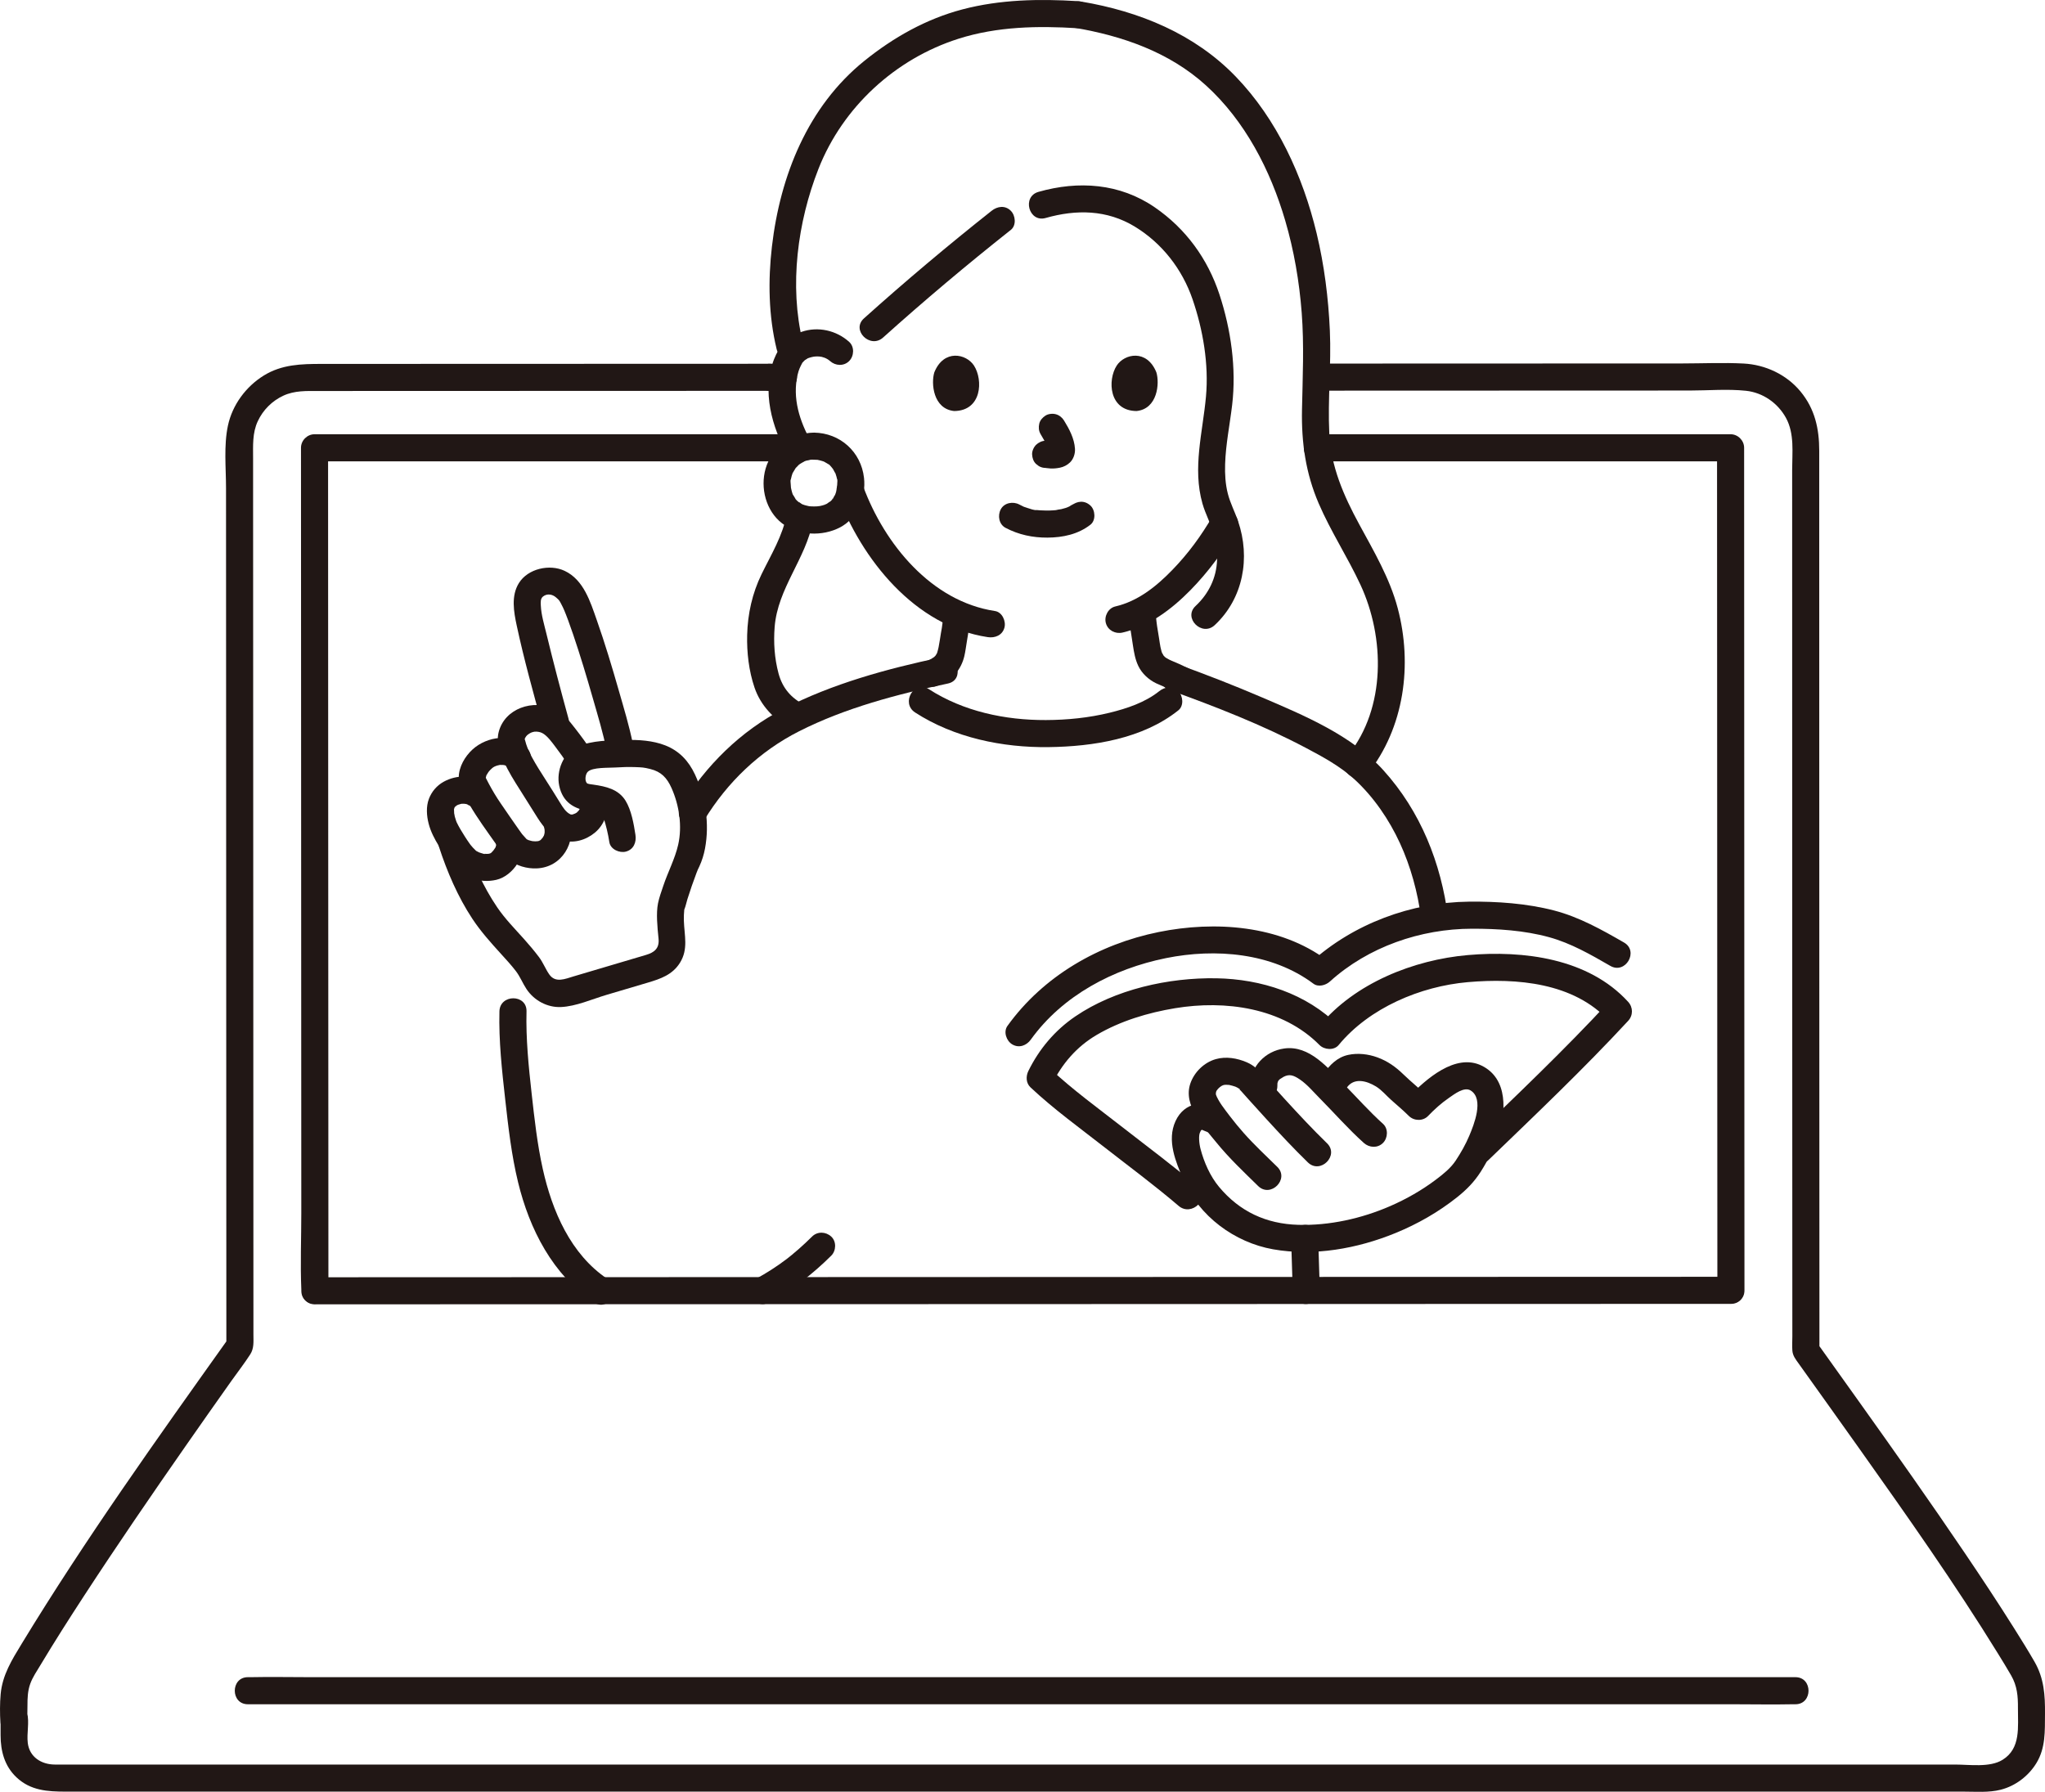
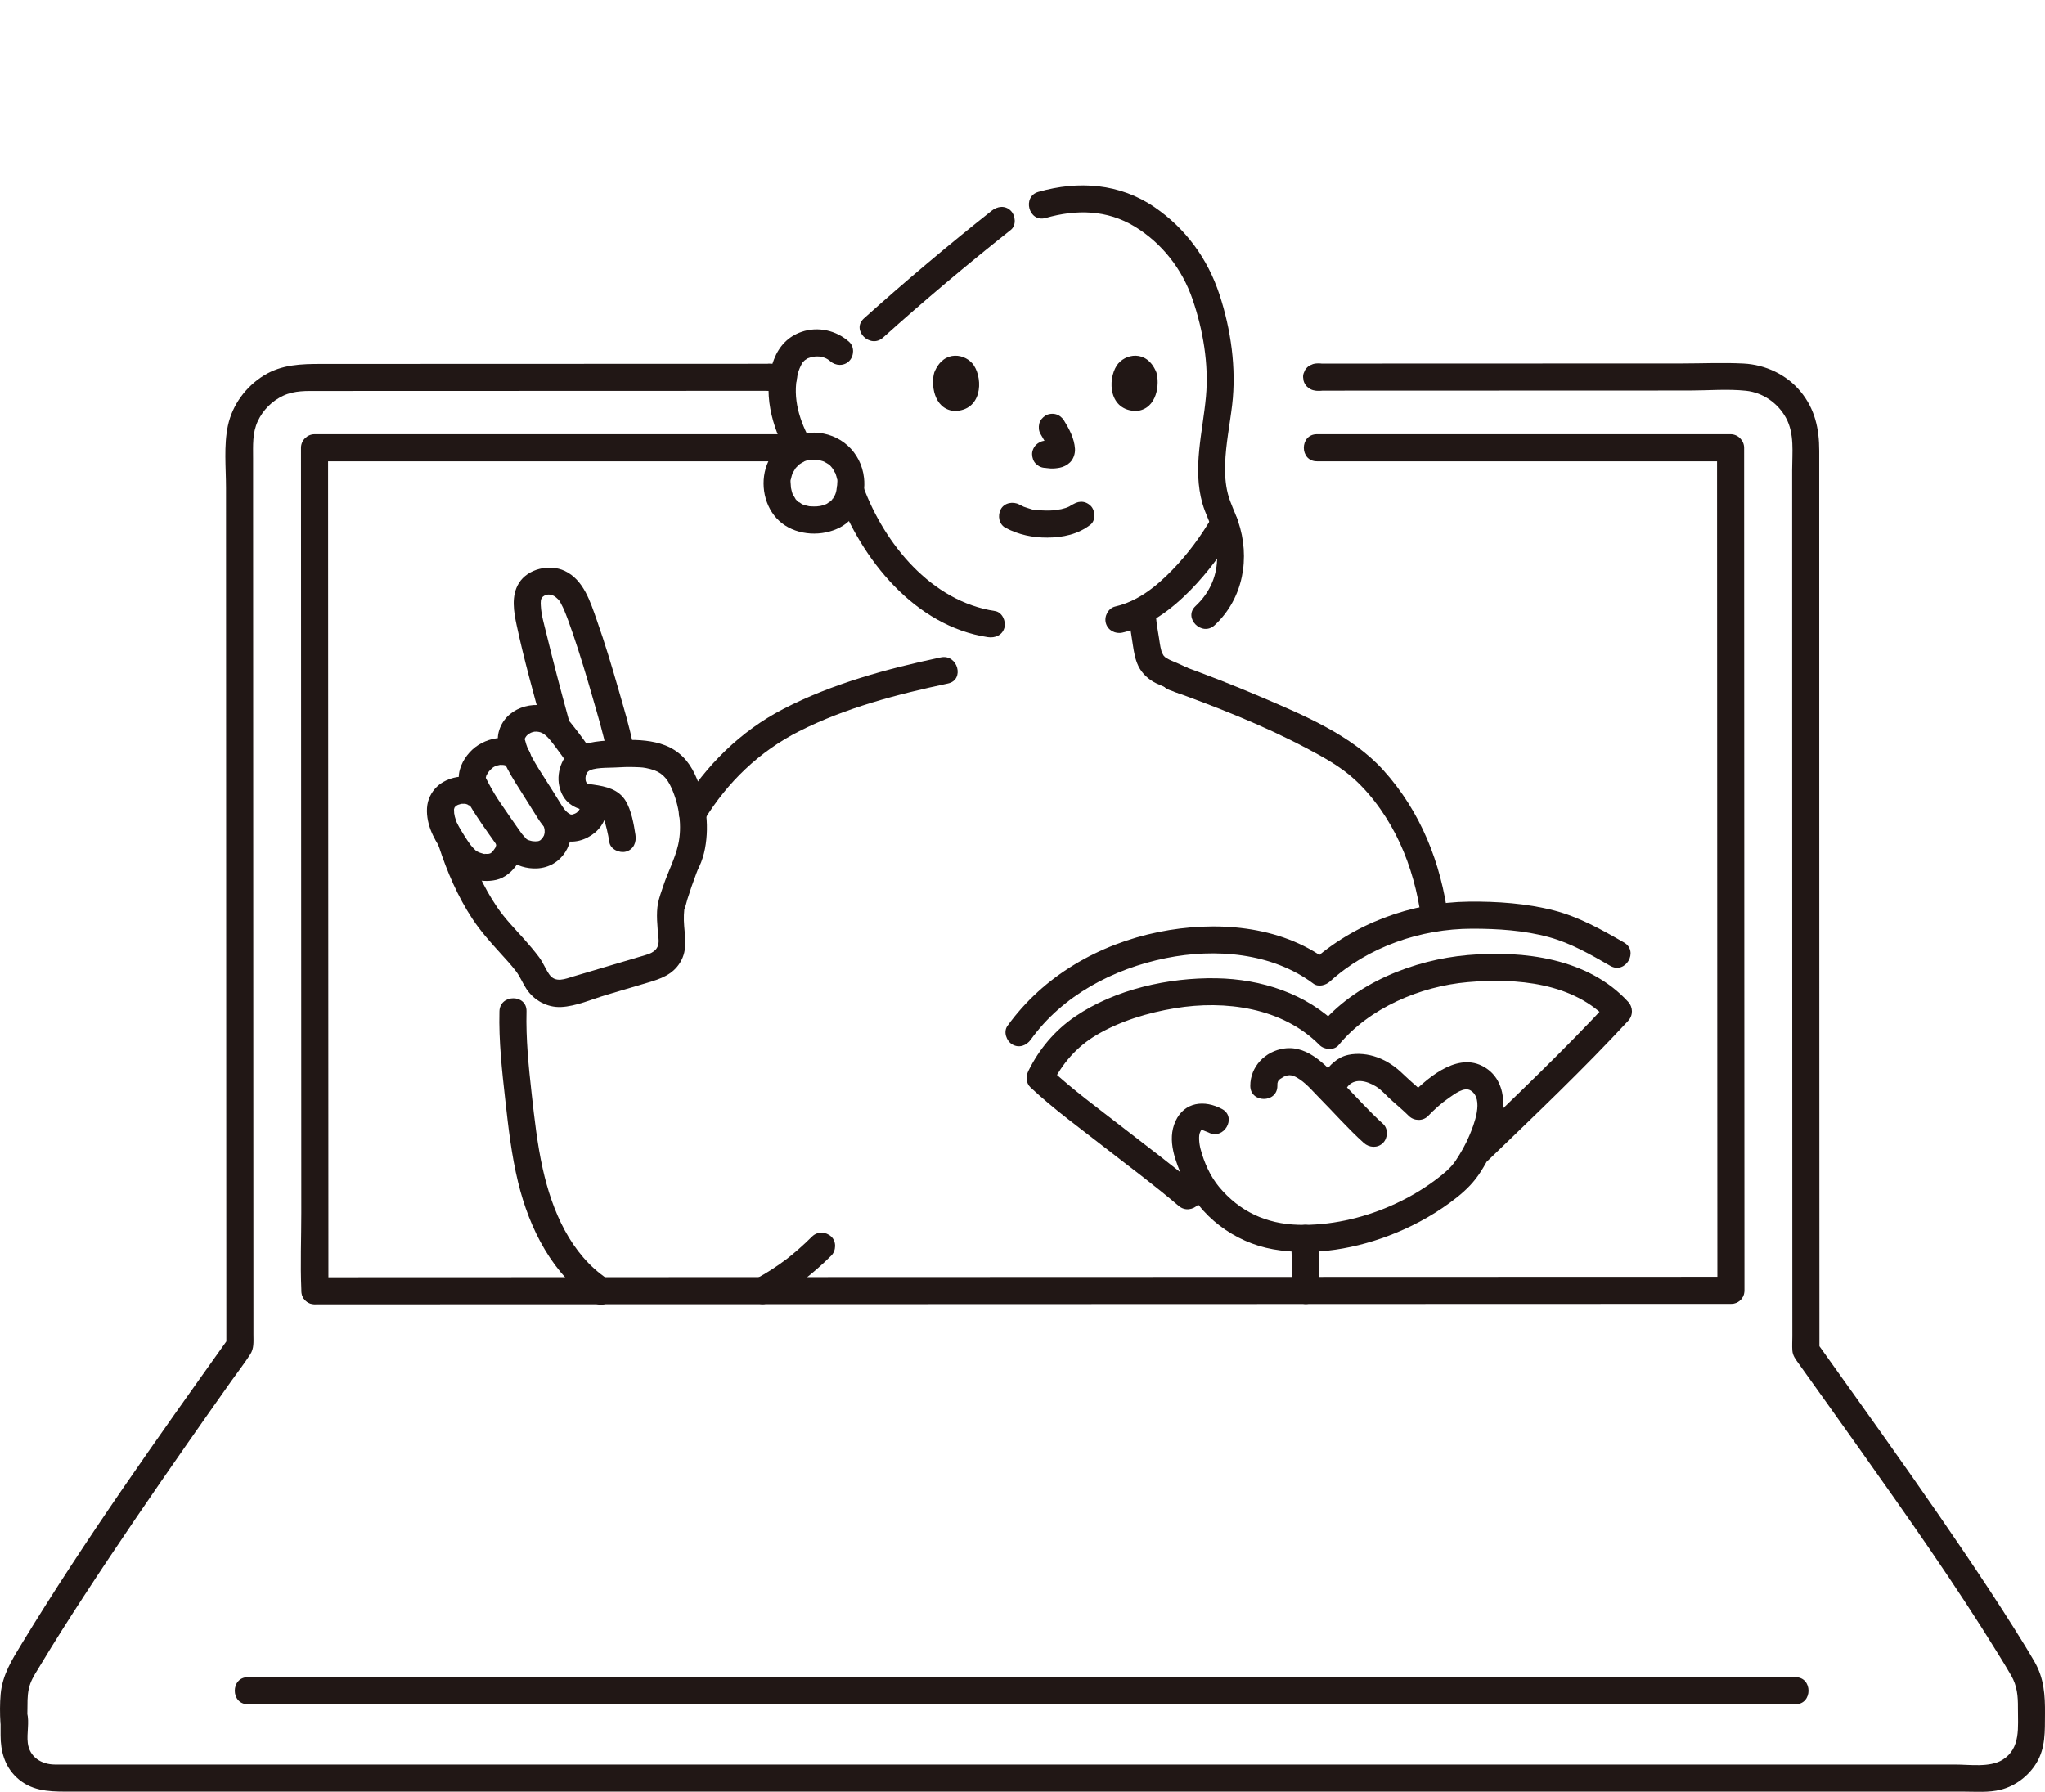
<svg xmlns="http://www.w3.org/2000/svg" id="b" width="302.045" height="264.688" viewBox="0 0 302.045 264.688">
  <defs>
    <style>.e{fill:none;}.f{fill:#211715;}</style>
  </defs>
  <g id="c">
    <g id="d">
      <path class="f" d="M194.756,53.707h-.29c-.275-.01-.532.047-.771.172-.248.081-.463.219-.644.414-.195.181-.333.396-.414.644-.125.238-.183.495-.172.771l.071.532c.095.339.266.633.514.883l.405.313c.312.181.648.272,1.009.273h.29c.275.01.532-.047.771-.172.248-.081.463-.219.644-.414.195-.181.333-.396.414-.644.125-.238.183-.495.172-.771l-.071-.532c-.095-.339-.266-.633-.514-.883l-.405-.313c-.312-.181-.648-.272-1.009-.273h0Z" />
      <path class="f" d="M115.706,53.737h-2c-.275-.01-.532.047-.771.172-.248.081-.463.219-.644.414-.195.181-.333.396-.414.644-.125.238-.183.495-.172.771l.071.532c.095.339.266.633.514.883.391.359.872.586,1.414.586h2c.275.01.532-.047.771-.172.248-.081.463-.219.644-.414.195-.181.333-.396.414-.644.125-.238.183-.495.172-.771l-.071-.532c-.095-.339-.266-.633-.514-.883-.391-.359-.872-.586-1.414-.586h0Z" />
      <path class="f" d="M48.506,190.677c-.001-3.107-.003-6.214-.004-9.321-.003-7.842-.007-15.683-.01-23.525-.004-10.357-.009-20.714-.013-31.071-.004-10.653-.009-21.305-.013-31.958-.003-8.696-.007-17.392-.009-26.089,0-.856,0-1.711,0-2.567l-2,2h71.55c2.574,0,2.578-4,0-4H46.456c-1.081,0-2,.916-2,2,.003,8.344.006,16.688.009,25.033.004,10.537.008,21.075.013,31.612s.009,21.022.013,31.534c.003,8.266.007,16.531.011,24.797.002,3.784-.159,7.609.005,11.39.002.054,0,.11,0,.164.001,2.574,4.001,2.578,4,0h0Z" />
      <path class="f" d="M194.506,68.147h61.1l-2-2c.005,15.046.01,30.092.016,45.137.006,17.594.013,35.188.021,52.781.004,8.847.008,17.694.013,26.541.001,2.574,4.001,2.578,4,0-.009-16.413-.016-32.827-.023-49.24-.007-17.215-.013-34.43-.019-51.645-.003-7.858-.005-15.717-.008-23.575,0-1.081-.916-2-2-2h-61.1c-2.574,0-2.578,4,0,4h0Z" />
-       <path class="f" d="M138.317,101.346c1.047-.419,2.083-.934,2.818-1.822.63-.76,1.063-1.617,1.292-2.581.175-.737.257-1.497.387-2.243.228-1.31.409-2.629.532-3.953.097-1.045-.989-2.045-2-2-1.167.052-1.896.881-2,2-.025.272-.052.544-.083.816-.015.135-.031.269-.048.404-.012.101-.043.498-.002.032-.046.519-.154,1.041-.242,1.554-.117.681-.203,1.368-.34,2.046-.06.295-.139.582-.231.869-.05.156-.19.328.083-.175-.037.068-.065.141-.1.21-.065.126-.144.243-.216.365-.174.294.253-.272.108-.134-.06.057-.11.127-.167.186-.06.062-.125.12-.188.179-.173.166-.198.02.107-.072-.151.046-.311.21-.451.289-.094.053-.189.103-.285.15-.109.054-.511.213-.036.023-.502.201-.912.435-1.195.919-.251.429-.357,1.061-.202,1.541.303.936,1.42,1.814,2.46,1.397h0Z" />
      <path class="f" d="M175.545,98.74c-.893-.447-1.808-.869-2.735-1.24.43.172.002,0-.094-.049-.127-.063-.251-.131-.372-.204-.013-.008-.328-.217-.328-.217.042-.034.35.304.031.005-.083-.078-.157-.164-.237-.245-.234-.238.177.306.079.105-.087-.179-.209-.374-.31-.546-.12-.203.163.459.065.142-.031-.099-.067-.197-.096-.297-.059-.203-.107-.41-.148-.618-.083-.417-.139-.839-.204-1.259-.094-.61-.206-1.216-.296-1.826-.004-.03-.085-.644-.032-.22-.023-.188-.047-.376-.069-.564-.044-.377-.081-.754-.115-1.132-.093-1.039-.853-2.051-2-2-1.003.045-2.1.884-2,2,.143,1.595.401,3.168.647,4.749.165,1.063.327,2.061.794,3.044.534,1.122,1.527,2.032,2.638,2.568.194.094.394.175.592.258.197.083,1.074.509.111.035.125.062.256.116.382.175.56.259,1.124.513,1.676.788.935.467,2.209.28,2.736-.718.479-.907.282-2.237-.718-2.736h0Z" />
      <path class="f" d="M165.796,93.442c3.904-.904,7.274-3.455,10.033-6.267,2.606-2.656,4.854-5.709,6.738-8.915,1.307-2.224-2.149-4.239-3.454-2.019-1.75,2.978-3.583,5.493-5.951,7.94-2.428,2.508-5.139,4.642-8.429,5.404-1.053.244-1.675,1.45-1.397,2.46.297,1.079,1.404,1.641,2.46,1.397h0Z" />
      <path class="f" d="M123.647,72.949c3.603,9.687,11.455,19.539,22.247,21.167,1.067.161,2.15-.268,2.46-1.397.26-.945-.322-2.298-1.397-2.46-9.4-1.418-16.296-9.883-19.453-18.373-.376-1.012-1.354-1.701-2.46-1.397-.973.267-1.775,1.443-1.397,2.46h0Z" />
      <path class="f" d="M148.526,77.974c1.931,1.02,4.008,1.456,6.192,1.442,2.28-.015,4.519-.49,6.338-1.907.829-.646.729-2.159,0-2.828-.88-.807-1.944-.689-2.828,0,.684-.533-.074.019-.293.135-.171.09-.638.229-.028.033-.171.055-.337.13-.509.185-.217.07-.436.129-.658.18-.083.019-.748.096-.766.145.023-.065.425-.048-.016-.004-.14.014-.28.025-.42.035-.337.022-.674.03-1.012.028-.302-.002-.604-.012-.906-.033-.138-.009-.277-.021-.415-.034-.079-.008-.158-.016-.236-.026-.155-.019-.103-.012.156.021-.38.052-.965-.186-1.33-.295-.186-.056-.368-.123-.552-.185-.464-.159.398.193-.022-.005-.228-.108-.453-.22-.676-.337-.925-.488-2.217-.265-2.736.718-.488.924-.27,2.215.718,2.736h0Z" />
      <path class="f" d="M119.823,65.298c-1.71-3.04-2.825-6.463-2.014-9.958.171-.736.367-1.126.697-1.751.175-.33-.301.284,0-.004.086-.083.167-.176.249-.263.132-.141.23-.205.019-.047.142-.106.297-.185.443-.284.274-.186-.055-.006.142-.08.167-.064.339-.115.513-.158.398-.099.688-.114,1.127-.091.435.023,1.113.236,1.594.67.801.724,2.037.791,2.828,0,.735-.735.805-2.102,0-2.828-1.883-1.701-4.601-2.323-7.029-1.485-1.988.686-3.317,2.114-4.067,4.046-1.832,4.721-.322,10.045,2.044,14.253,1.262,2.244,4.719.23,3.454-2.019h0Z" />
      <path class="f" d="M137.999,54.998c-.503,1.636-.175,5.398,2.923,5.718,4.095-.025,4.313-4.573,2.935-6.712-1.129-1.751-4.448-2.479-5.858.994Z" />
      <path class="f" d="M170.794,54.998c.503,1.636.175,5.398-2.923,5.718-4.095-.025-4.313-4.573-2.935-6.712,1.129-1.751,4.448-2.479,5.858.994Z" />
      <path class="f" d="M154.442,32.201c4.532-1.291,9.061-1.226,13.168,1.275,4.027,2.452,7,6.283,8.526,10.725,1.552,4.52,2.418,9.599,1.986,14.367-.477,5.276-2.017,10.568-.518,15.827.438,1.536,1.221,2.936,1.66,4.472.358,1.253.538,2.516.497,3.821-.082,2.666-1.241,5.022-3.176,6.828-1.886,1.76.947,4.584,2.828,2.828,4.232-3.949,5.294-9.962,3.452-15.351-.47-1.375-1.154-2.654-1.515-4.068-.365-1.43-.446-2.894-.4-4.365.09-2.93.691-5.816,1.036-8.72.645-5.423-.172-11.177-1.88-16.362-1.733-5.26-4.966-9.7-9.542-12.848-5.165-3.553-11.265-3.973-17.186-2.286-2.471.704-1.421,4.565,1.063,3.857h0Z" />
      <path class="f" d="M130.429,49.863c6.114-5.492,12.421-10.8,18.866-15.9.848-.671.702-2.127,0-2.828-.837-.837-1.979-.673-2.828,0-6.444,5.101-12.752,10.409-18.866,15.9-1.919,1.724.917,4.545,2.828,2.828h0Z" />
-       <path class="f" d="M118.875,104.15c-2.017-.999-3.307-2.513-3.885-4.666-.6-2.233-.755-4.563-.575-6.865.446-5.726,4.61-10.063,5.649-15.621.47-2.516-3.384-3.595-3.857-1.063-.603,3.228-2.31,5.98-3.728,8.892-1.367,2.807-2.046,5.848-2.124,8.967-.065,2.596.25,5.31,1.088,7.776.896,2.639,2.921,4.799,5.414,6.034,2.299,1.139,4.328-2.31,2.019-3.454h0Z" />
      <path class="f" d="M120.225,63.907c-3.293.043-6.225,2.119-7.146,5.323-.818,2.845.05,6.234,2.424,8.068s5.967,1.989,8.601.591c2.588-1.374,3.829-4.475,3.51-7.303-.432-3.835-3.521-6.629-7.389-6.679-1.046-.013-2.048.93-2,2,.049,1.095.879,1.986,2,2,.158.002.315.015.473.018.512.011-.417-.098.075.008.242.052.48.105.716.183l.137.047c.207.08.181.066-.079-.04.058.003.194.092.255.124.125.065.247.134.366.209.079.049.156.101.232.154.175.128.15.108-.075-.061.141.013.407.374.499.473.026.028.343.338.109.112-.222-.215.055.082.087.129.137.205.227.464.374.657.163.213-.149-.45-.011-.032.058.178.121.352.168.533.024.091.045.183.064.275l.027.139c.036.223.032.187-.012-.107.098.126.031.568.028.732-.003.149-.009.298-.021.447l-.012.145c-.025.227-.019.192.018-.106.072.149-.137.657-.179.8-.037.126-.084.249-.125.374-.094.285-.019-.12.054-.122-.037.001-.319.587-.364.654-.027.041-.138.167-.141.201.017-.229.245-.293.002-.03-.069.074-.14.146-.214.215-.044.042-.089.083-.135.122-.162.135-.122.106.119-.084-.121,0-.399.265-.521.332-.029.016-.339.151-.339.169.003-.084.433-.16-.005-.013-.213.072-.431.13-.65.176-.187.039-.491-.018-.026.02-.131-.011-.306.031-.439.039-.3.018-.603.018-.903,0-.097-.006-.193-.017-.289-.023-.486-.034.439.104-.025-.009-.219-.053-.438-.095-.654-.163-.025-.008-.369-.131-.369-.13.279.121.322.138.127.048-.057-.027-.113-.056-.168-.086-.113-.06-.469-.369-.578-.361.182-.014.314.283.072.044-.072-.071-.15-.137-.222-.209-.086-.087-.164-.18-.247-.271-.238-.263.097.091.087.114.022-.052-.394-.666-.441-.755-.142-.274.082.113.05.122-.01.003-.12-.349-.128-.374-.067-.219-.108-.44-.16-.662-.111-.468.024.459-.008-.032-.009-.147-.024-.294-.03-.441-.007-.184-.093-.739.023-.879-.145.175-.071.343.001.04.038-.16.069-.32.114-.478.039-.134.086-.264.131-.397.146-.435-.205.369.018-.03.145-.259.32-.505.461-.764.131-.24-.323.342-.014.029.129-.131.248-.269.383-.394.037-.035.173-.18.207-.182-.225.168-.25.188-.075.06.076-.054.153-.105.232-.155.099-.062.2-.121.304-.176.062-.034.125-.067.189-.097.199-.092.171-.082-.085.029.186-.155.603-.201.842-.252.145-.031.514-.202.069-.024.167-.067.451-.03.629-.033,1.046-.014,2.049-.91,2-2-.048-1.072-.879-2.014-2-2Z" />
-       <path class="f" d="M159.205.171c-5.699-.357-11.51-.247-17.063,1.218-5.365,1.415-10.183,4.138-14.482,7.606-8.354,6.74-12.429,16.969-13.646,27.418-.584,5.016-.503,10.228.693,15.153.607,2.5,4.465,1.441,3.857-1.063-2.015-8.3-.77-17.7,2.328-25.572,3.586-9.113,11.35-16.249,20.694-19.214,5.699-1.809,11.699-1.916,17.618-1.545,2.571.161,2.561-3.84,0-4h0Z" />
-       <path class="f" d="M158.674,4.096c7.077,1.192,14.01,3.594,19.406,8.483,5.812,5.266,9.563,12.556,11.746,20.005,1.3,4.436,2.081,9.007,2.435,13.613.367,4.787.14,9.533.043,14.323-.098,4.848.545,9.386,2.469,13.855,1.783,4.14,4.269,7.923,6.166,12.007,3.617,7.786,3.767,18.176-1.799,25.141-.674.843-.823,2.005,0,2.828.698.698,2.151.848,2.828,0,5.462-6.836,6.687-16.192,4.468-24.531-1.177-4.422-3.522-8.39-5.686-12.38-2.308-4.256-4.176-8.513-4.414-13.416-.245-5.065.31-10.134.083-15.206-.216-4.824-.826-9.661-1.955-14.359-2.032-8.461-5.858-16.836-11.955-23.155-6.085-6.307-14.249-9.63-22.773-11.065-1.064-.179-2.154.281-2.46,1.397-.264.959.326,2.28,1.397,2.46h0Z" />
-       <path class="f" d="M135.16,105.246c5.777,3.736,12.912,5.206,19.726,5.117,6.567-.086,13.881-1.226,19.153-5.43.845-.674.703-2.125,0-2.828-.835-.835-1.981-.676-2.828,0-2.083,1.661-4.759,2.552-7.31,3.176-3.081.754-6.251,1.072-9.42,1.085-6.019.025-12.2-1.276-17.301-4.574-2.168-1.402-4.175,2.059-2.019,3.454h0Z" />
+       <path class="f" d="M159.205.171h0Z" />
      <path class="f" d="M194.936,190.627c-.082-2.563-.161-5.127-.24-7.69-.032-1.045-.897-2.049-2-2-1.056.047-2.035.88-2,2,.079,2.563.158,5.127.24,7.69.033,1.045.896,2.049,2,2,1.055-.047,2.036-.88,2-2h0Z" />
      <path class="f" d="M138.949,97.11c-7.918,1.678-16.027,3.879-23.248,7.616-6.324,3.273-11.432,8.343-15.129,14.37-1.35,2.2,2.109,4.212,3.454,2.019,3.419-5.574,8.129-10.117,13.999-13.091,6.839-3.465,14.52-5.474,21.988-7.056,2.517-.533,1.452-4.39-1.063-3.857h0Z" />
      <path class="f" d="M73.766,149.397c-.111,4.384.375,8.738.862,13.088.456,4.072.922,8.166,1.891,12.154,1.686,6.943,5.125,13.7,11.208,17.755,2.148,1.432,4.153-2.031,2.019-3.454-5.469-3.646-8.205-10.086-9.582-16.28-.815-3.666-1.226-7.399-1.642-11.127-.45-4.034-.859-8.072-.756-12.136.065-2.575-3.935-2.574-4,0h0Z" />
      <path class="f" d="M113.625,192.384c3.371-1.811,6.433-4.201,9.145-6.893.744-.738.794-2.1,0-2.828-.801-.735-2.035-.788-2.828,0-.64.636-1.298,1.254-1.976,1.849-.33.289-.664.573-1.003.852-.18.147-.36.293-.542.437-.037.029-.309.236-.102.082.232-.173-.16.122-.166.126-1.439,1.088-2.956,2.067-4.545,2.921-.923.496-1.288,1.851-.718,2.736.604.937,1.749,1.248,2.736.718h0Z" />
      <path class="f" d="M172.724,101.926c6.853,2.471,13.691,5.14,20.142,8.545,2.509,1.324,5.115,2.741,7.215,4.675,2.822,2.6,5.085,5.924,6.686,9.398,1.581,3.43,2.641,7.29,3.119,11.034.137,1.071.821,2,2,2,.974,0,2.138-.921,2-2-1.035-8.096-4.061-15.726-9.58-21.819-4.68-5.166-11.729-8.095-18.009-10.783-4.119-1.763-8.295-3.387-12.509-4.907-2.426-.875-3.471,2.989-1.063,3.857h0Z" />
      <path class="e" d="M155.424,63.122c.157.595.509,2.056.624,2.811.074.372.124.861-.205,1.049-.664.379-1.059.185-1.402.143" />
      <path class="f" d="M153.697,64.132c.38.619.737,1.256,1.021,1.926l-.202-.478c.147.354.256.709.312,1.088l-.071-.532c.018.139.025.276.011.416l.071-.532c-.01.065-.024.125-.046.187l.202-.478c-.019.044-.039.081-.066.12l.313-.405c-.031.038-.06.067-.098.097l.405-.313c-.059.038-.121.069-.185.097l.478-.202c-.156.063-.316.102-.482.128l.532-.071c-.422.056-.846.024-1.267-.032l.532.071c-.238-.032-.476-.066-.715-.096-.472-.059-1.094.266-1.414.586-.347.347-.608.916-.586,1.414.023.517.193,1.054.586,1.414l.405.313c.312.181.648.272,1.009.273.027.003.055.007.082.011l-.532-.071c.391.053.784.118,1.179.14.456.025.916-.027,1.363-.113.557-.107,1.101-.388,1.508-.783.519-.504.777-1.301.732-2.015-.096-1.52-.838-2.907-1.622-4.181-.267-.435-.699-.783-1.195-.919-.479-.132-1.116-.072-1.541.202-.427.275-.803.685-.919,1.195-.118.518-.084,1.077.202,1.541h0Z" />
      <path class="f" d="M93.465,109.843c-.526-2.624-1.318-5.213-2.054-7.783-1.004-3.506-2.05-7.008-3.263-10.449-.953-2.704-1.932-5.962-4.754-7.287-2.219-1.041-5.421-.338-6.756,1.812-1.173,1.891-.755,4.235-.316,6.283,1.066,4.97,2.441,9.893,3.786,14.793.681,2.479,4.541,1.427,3.857-1.063-1.15-4.188-2.255-8.39-3.278-12.611-.32-1.319-.743-2.7-.807-4.061-.024-.505-.08-1.05.335-1.371.61-.472,1.372-.319,1.891.127.502.433.492.454.736.894.215.387.398.792.572,1.199-.175-.409.139.356.173.443.111.285.219.57.326.857.254.685.495,1.376.731,2.068,1.059,3.114,2.005,6.268,2.911,9.43.736,2.571,1.528,5.159,2.054,7.783.506,2.522,4.362,1.454,3.857-1.063h0Z" />
      <path class="f" d="M64.831,125.077c1.209,3.702,2.777,7.37,4.926,10.629,1.234,1.872,2.714,3.521,4.218,5.176.76.837,1.536,1.674,2.223,2.572.636.832.992,1.784,1.562,2.645,1.113,1.68,3.065,2.75,5.095,2.66,2.23-.099,4.579-1.161,6.707-1.792,2.035-.603,4.071-1.207,6.106-1.81,1.895-.562,3.659-1.164,4.763-2.938,1.26-2.026.643-4.02.575-6.237-.017-.546.011-1.074.06-1.616.067-.743-.193.475.025-.058.192-.47.289-1.009.443-1.494.416-1.307.858-2.608,1.348-3.889.041-.106.284-.696.127-.342.089-.202.193-.396.285-.596.39-.848.663-1.722.835-2.639.69-3.674.094-7.57-1.487-10.954-.931-1.994-2.328-3.484-4.395-4.291-1.839-.717-3.917-.839-5.871-.796-2.282.05-4.924.061-7.051.963s-3.193,3.606-2.729,5.802c.516,2.44,2.193,3.431,4.467,3.756.821.117,1.785.065,2.071.935.381,1.158.683,2.429.866,3.634.162,1.069,1.507,1.659,2.46,1.397,1.143-.314,1.559-1.388,1.397-2.46-.242-1.597-.601-3.654-1.459-5.049-1.048-1.704-2.893-2.111-4.728-2.375-.323-.047-.861-.096-.977-.216-.368-.378-.234-1.351.132-1.697.712-.673,3.017-.557,4.034-.621.965-.06,1.933-.097,2.9-.062,1.125.041,1.298.041,2.287.284,1.617.397,2.467,1.304,3.141,2.815,1.138,2.552,1.601,5.64.978,8.378-.471,2.07-1.535,4.065-2.206,6.089-.279.841-.601,1.699-.774,2.571-.29,1.465-.099,3.433.081,5.207.142,1.397-.576,2.024-1.84,2.398-1.604.475-3.207.951-4.811,1.426-1.956.58-3.913,1.16-5.869,1.74-1.272.377-2.704,1.038-3.627-.292-.562-.811-.903-1.745-1.508-2.546-.693-.919-1.433-1.797-2.2-2.655-1.369-1.532-2.816-2.996-3.974-4.701-2.085-3.069-3.602-6.496-4.75-10.014-.796-2.436-4.66-1.393-3.857,1.063h0Z" />
      <path class="f" d="M73.287,124.81c.095.336-.03-.474.003-.022.006.076-.004.363.01.037.013-.289.017-.095-.009-.018s-.053.17-.073.251c-.072.289.06-.076.052-.102.028.092-.219.414-.265.488-.023.037-.16.215-.156.233-.004-.021.252-.281.1-.129-.112.112-.208.239-.323.35.016-.016-.191.18-.194.176-.023-.023.424-.267.106-.088-.05.028-.103.06-.151.092-.34.229.075-.095.128-.043-.047-.046-.59.21-.274.087.253-.098.013-.003-.095.003-.074.004-.149.007-.223.008-.101,0-.203-.01-.303-.008-.321.007.061.033.072.024-.073.059-.527-.107-.609-.129-.098-.027-.571-.194-.343-.102.246.099-.227-.124-.299-.167-.023-.014-.222-.116-.244-.16.007.015.355.317.081.051-.14-.137-.283-.27-.416-.415-.124-.135-.237-.28-.358-.418-.192-.219.183.26.013.018-.048-.068-.099-.133-.147-.201-.258-.358-.5-.726-.736-1.098-.429-.676-.846-1.355-1.192-2.078-.037-.078-.117-.349-.002-.005-.027-.083-.061-.164-.09-.246-.067-.191-.127-.385-.178-.581-.028-.109-.124-.779-.085-.304-.018-.221-.012-.442-.027-.662-.011-.164-.093-.258-.025.046-.013-.057.034-.18.047-.237.019-.08.057-.163.068-.242.026-.183-.069.202-.094.215.015-.008.093-.165.109-.199.089-.186.163-.03-.115.126.109-.062.231-.242.321-.332.186-.188.021.115-.127.094.035.005.167-.11.201-.13.069-.042.143-.076.212-.117.296-.179-.309.075-.085.029.16-.033.316-.107.476-.145.081-.019.166-.029.246-.05.221-.059-.504.016-.093.02.168.001.337,0,.506.002.284.002-.074.093-.155-.026.019.028.21.043.248.052.082.021.162.05.243.07.332.082-.232-.168-.066-.033.109.089.638.421.192.07.82.645,2.039.86,2.828,0,.661-.72.878-2.138,0-2.828-1.006-.792-2.063-1.24-3.354-1.309-1.064-.057-2.184.235-3.113.751-1.009.56-1.767,1.444-2.177,2.517-.441,1.152-.343,2.513-.039,3.685s.87,2.25,1.497,3.271c.611.997,1.258,1.976,2.017,2.869,1.569,1.844,4.119,2.697,6.488,2.144,2.483-.58,4.535-3.722,3.829-6.217-.285-1.006-1.427-1.731-2.46-1.397-1.025.332-1.702,1.382-1.397,2.46h0Z" />
      <path class="f" d="M77.871,110.547c-2.134-2.345-5.923-1.81-8.084.168-1.118,1.024-2.026,2.575-2.029,4.127-.002,1.489.906,2.866,1.637,4.11,1.135,1.93,2.491,3.786,3.783,5.617.589.835,1.192,1.726,1.974,2.394,1.099.939,2.684,1.376,4.117,1.315,3.745-.16,5.857-3.809,4.908-7.27-.285-1.042-1.42-1.683-2.46-1.397-1.046.288-1.683,1.415-1.397,2.46.067.244.111.435.118.532.007.11.004.219.005.329,0,.066-.061.384,0,.084-.039.188-.088.38-.161.558.135-.329-.157.225-.224.319.207-.294-.099.064-.185.161-.145.162.076-.042.102-.062-.06.044-.122.086-.185.126-.053.034-.357.179-.153.096.197-.08-.098.019-.116.023-.012.003-.325.068-.12.035.221-.035-.287.009-.338.009-.087,0-.58-.049-.293-.003-.236-.038-.464-.103-.692-.173-.219-.067-.021.007.023.026-.094-.04-.225-.142-.328-.17-.025-.007-.292-.152.044.045.277.163.019.012-.052-.062-.215-.225-.418-.455-.619-.692-.143-.168.044.062.059.081-.07-.091-.139-.184-.207-.276-.124-.168-.246-.338-.366-.509-.903-1.28-1.787-2.579-2.675-3.869-.639-.929-1.22-1.9-1.751-2.894-.122-.229-.233-.465-.358-.692-.004-.007-.175-.299-.072-.127.089.148-.037-.07-.032-.113-.027.218-.06.145.014-.014-.014.03-.063.306-.013.063.02-.096.047-.188.073-.282.086-.309-.019-.005.078-.172.265-.459.342-.568.795-.978.206-.186.483-.313.815-.402.095-.025.19-.046.286-.065.304-.063-.411-.018.145-.01.097.001.193-.003.29,0,.044.001.415.05.209.011-.238-.045.141.048.193.063.308.088-.265-.089.035.003.08.024.167.09.237.135-.298-.189.083.103.142.167.727.799,2.09.738,2.828,0,.795-.795.729-2.027,0-2.828h0Z" />
      <path class="f" d="M85.771,118.322c.03.599.066.715-.158,1.247.146-.347-.261.372-.113.168.098-.135-.445.413-.286.291.123-.093-.324.182-.401.22.3-.15-.05-.011-.175.039-.306.123-.094.035.03.021-.09.01-.182.017-.272.015-.082-.002-.078,0-.172-.044-.631-.301-1.067-.98-1.517-1.719-.707-1.161-1.435-2.308-2.169-3.453-.683-1.064-1.366-2.131-1.968-3.243-.538-.995-.777-1.566-1.056-2.653-.015-.059-.117-.337-.017-.074.08.211.111-.1.006.069-.18.29.208-.531,0-.071.14-.309.287-.494.496-.646.186-.135.358-.231.483-.281.142-.056.292-.094.441-.121.246-.044.077-.007.034-.004.394-.033.785.034,1.102.187.751.362,1.494,1.419,1.953,2.022.672.883,1.328,1.787,1.916,2.729,1.36,2.179,4.822.173,3.454-2.019-.739-1.185-1.583-2.306-2.439-3.409-.873-1.125-1.751-2.258-3.074-2.877-3.1-1.449-7.335-.104-8.222,3.451-.374,1.498.205,3.007.803,4.361.64,1.449,1.486,2.796,2.336,4.129.89,1.397,1.756,2.809,2.645,4.207.863,1.358,1.983,2.639,3.532,3.204,1.672.611,3.549.039,4.881-1.054,1.388-1.139,2.018-2.932,1.928-4.695-.055-1.079-.88-2-2-2-1.041,0-2.055.916-2,2h0Z" />
      <path class="f" d="M176.905,175.298c-3.543-3.033-7.314-5.816-10.987-8.687s-7.497-5.631-10.887-8.817l.313,2.424c1.519-3.086,3.663-5.595,6.642-7.346,3.506-2.061,7.583-3.282,11.576-3.942,7.39-1.222,15.852-.094,21.328,5.441.706.714,2.142.834,2.828,0,4.529-5.499,12.09-8.68,19.07-9.289,7.196-.628,15.674.058,20.853,5.727v-2.828c-6.581,7.11-13.661,13.828-20.629,20.556-1.855,1.791.975,4.618,2.828,2.828,6.968-6.729,14.048-13.446,20.629-20.556.759-.82.753-2.004,0-2.828-5.877-6.433-15.451-7.616-23.681-6.898-7.977.696-16.691,4.139-21.898,10.46h2.828c-4.724-4.775-11.466-6.923-18.075-7.033-7.031-.117-14.936,1.624-20.82,5.632-3.006,2.048-5.33,4.8-6.933,8.058-.386.783-.363,1.789.313,2.424,3.39,3.186,7.226,5.956,10.887,8.817s7.444,5.655,10.987,8.687c1.946,1.666,4.788-1.151,2.828-2.828h0Z" />
      <path class="f" d="M152.252,153.564c4.698-6.531,12.204-10.461,19.956-12.03,7.304-1.479,15.658-.804,21.783,3.776.726.543,1.817.237,2.424-.313,5.667-5.136,13.417-7.799,20.995-7.808,3.782-.005,7.718.244,11.38,1.249,3.249.891,6.156,2.574,9.057,4.244,2.235,1.287,4.251-2.168,2.019-3.454-3.292-1.896-6.64-3.776-10.345-4.736-4.038-1.045-8.402-1.346-12.561-1.3-8.492.093-17.048,3.244-23.373,8.977l2.424-.313c-6.966-5.209-16.596-5.853-24.865-4.179-8.833,1.788-17.038,6.488-22.346,13.869-.631.877-.152,2.228.718,2.736,1.007.589,2.104.162,2.736-.718h0Z" />
      <path class="f" d="M198.925,160.659c1.062-1.506,2.902-1.023,4.301-.171.862.525,1.522,1.348,2.274,2.015.875.775,1.764,1.526,2.595,2.35.756.749,2.075.783,2.828,0,.961-1,1.985-1.926,3.133-2.709.754-.515,2.197-1.652,3.154-1.062,2.04,1.257.466,5.115-.199,6.693-.54,1.281-1.235,2.504-2.002,3.662-.744,1.122-1.817,1.978-2.886,2.787-2.088,1.581-4.405,2.901-6.805,3.945-4.21,1.832-8.968,2.892-13.57,2.761-4.737-.135-8.654-1.961-11.693-5.601-1.312-1.572-2.222-3.644-2.738-5.614-.22-.841-.305-2.017-.066-2.454.106-.194.079-.321.329-.379-.115.027.772.326.895.393,2.266,1.22,4.289-2.232,2.019-3.454-2.578-1.388-5.558-1.076-6.874,1.797-1.308,2.856.031,5.998,1.176,8.674,2.294,5.361,7.555,9.248,13.242,10.253,6.009,1.061,12.467-.103,18.066-2.398,3.276-1.343,6.326-3.082,9.099-5.286,1.406-1.117,2.533-2.261,3.503-3.78,1.044-1.635,1.898-3.398,2.538-5.23,1.218-3.485,1.551-8.509-2.404-10.437-3.882-1.892-8.252,2.016-10.746,4.61h2.828c-1.169-1.159-2.464-2.178-3.645-3.324-1.153-1.119-2.338-1.961-3.859-2.514-1.335-.486-2.883-.662-4.28-.361-1.637.352-2.74,1.498-3.668,2.814-1.487,2.108,1.98,4.108,3.454,2.019h0Z" />
      <path class="f" d="M204.268,166.01c-2.035-1.827-3.869-3.91-5.785-5.859-2.34-2.381-5.069-5.781-8.794-5.27-2.809.385-5.026,2.662-5.022,5.52.003,2.574,4.003,2.578,4,0-.003-.133,0-.267.009-.4-.037.215-.033.207.012-.025.028-.117.063-.231.105-.344-.085.207-.074.207.032.001.127-.189.132-.198.016-.028.086-.094.178-.182.274-.265-.207.175.399-.235.481-.277.851-.435,1.457-.241,2.404.402,1.06.72,1.949,1.787,2.844,2.691,2.193,2.215,4.275,4.597,6.595,6.68.803.721,2.036.793,2.828,0,.733-.733.807-2.104,0-2.828h0Z" />
-       <path class="f" d="M196,168.883c-2.176-2.116-4.244-4.343-6.293-6.582-.96-1.049-1.913-2.104-2.86-3.165-.828-.926-1.541-1.722-2.706-2.22-1.421-.609-3.057-.891-4.573-.461-1.72.488-3.176,1.912-3.753,3.596-1.115,3.249,1.958,6.387,3.824,8.691,1.882,2.324,4.056,4.368,6.188,6.457,1.84,1.804,4.67-1.023,2.828-2.828-1.671-1.639-3.389-3.241-4.946-4.992-.697-.783-1.426-1.676-2.013-2.444-.425-.556-.853-1.113-1.254-1.686-.331-.473-.739-1.194-.843-1.537-.016-.054-.048-.382-.021-.095-.008-.08.058-.35-.021-.093.042-.138.064-.273.115-.41-.024.064-.067.149.037-.023.201-.333.65-.686.922-.78.026-.009.384-.085.117-.047.14-.02.298-.018.437-.017.109.001.218.007.326.017.354.032-.237-.051.105.02.269.055.526.133.786.217.09.029.181.063.269.1-.381-.161.095.063.138.09.075.046.165.112.243.147.232.104-.067.159-.138-.108.033.123.288.318.367.407.39.439.781.876,1.173,1.313.861.96,1.727,1.916,2.598,2.867,1.993,2.175,4.005,4.337,6.12,6.394,1.847,1.796,4.678-1.03,2.828-2.828h0Z" />
      <path class="f" d="M265.185,247.751H45.891c-2.965,0-5.938-.062-8.903,0-.126.003-.253,0-.379,0-2.574,0-2.578,4,0,4h219.295c2.965,0,5.938.062,8.903,0,.126-.003.253,0,.379,0,2.574,0,2.578-4,0-4h0Z" />
      <path class="f" d="M46.51,192.675c10.271-.004,20.542-.007,30.813-.011,15.234-.005,30.468-.01,45.702-.015,16.93-.006,33.86-.011,50.791-.017,15.541-.005,31.083-.01,46.624-.015,10.884-.003,21.768-.007,32.652-.01.854,0,1.708,0,2.562,0,2.574,0,2.578-4.001,0-4-10.11.003-20.221.006-30.331.009-15.151.005-30.302.01-45.453.014-16.925.005-33.851.011-50.776.017-15.615.005-31.23.01-46.845.016-11.035.004-22.07.008-33.105.012-.878,0-1.755,0-2.633,0-2.574,0-2.578,4.001,0,4h0Z" />
      <path class="f" d="M194.758,57.708c15.161-.005,30.321-.01,45.482-.016,3.102-.001,6.203-.002,9.305-.003,2.737,0,5.61-.252,8.332.036,2.498.264,4.707,1.814,5.907,4,1.285,2.341.916,5.151.916,7.723,0,12.023,0,24.045.003,36.068.002,13.469.005,26.938.009,40.407.004,12.894.008,25.787.012,38.681.001,2.889.002,5.778.003,8.666,0,1.376.001,2.752.002,4.128,0,.691-.048,1.399,0,2.087.055.779.475,1.294.907,1.9,3,4.208,6.012,8.407,9,12.623,7.041,9.932,14.084,19.904,20.474,30.272.656,1.064,1.312,2.129,1.935,3.212.892,1.551,1.018,3.061,1.005,4.815-.02,2.781.458,5.96-2.272,7.651-1.888,1.17-4.854.699-7.017.699-5.022,0-10.044,0-15.065,0-6.718,0-13.436,0-20.154,0-8.041,0-16.083,0-24.124,0-9.012,0-18.025,0-27.037,0-9.631,0-19.262,0-28.893,0-9.898,0-19.795,0-29.693,0-9.764,0-19.527,0-29.291,0-9.376,0-18.753,0-28.129,0-8.587,0-17.175,0-25.762,0-7.446,0-14.892,0-22.338,0-5.953,0-11.905,0-17.858,0-4.106,0-8.213.017-12.32,0-1.966-.008-3.744-1.094-3.995-3.193-.172-1.437.26-3.022-.094-4.441-.577-2.316-3.729-1.606-3.929.532-.029.315.005.636-.016.953l1.468-1.929h0c.844.643,1.688,1.286,2.532,1.929-.053-.84-.007-1.698-.007-2.539,0-1.131.029-2.198.424-3.276.35-.955.952-1.825,1.473-2.695,2.07-3.452,4.236-6.848,6.434-10.22,4.914-7.54,10.005-14.966,15.152-22.349,2.205-3.162,4.423-6.316,6.651-9.462.918-1.296,1.909-2.564,2.769-3.899.582-.902.473-1.879.472-2.915,0-1.101,0-2.201-.001-3.302-.004-10.323-.008-20.646-.012-30.969-.008-20.292-.016-40.584-.024-60.875-.004-9.394-.007-18.787-.011-28.181,0-2.041-.002-4.082-.002-6.123,0-1.872-.121-3.729.688-5.473.77-1.659,2.121-3.015,3.782-3.782,1.677-.775,3.437-.69,5.237-.691,19.25-.006,38.499-.012,57.749-.019,2.956,0,5.912-.002,8.867-.003,2.574,0,2.578-4.001,0-4-16.089.005-32.178.011-48.267.016-5.976.002-11.953.004-17.929.006-3.012,0-5.877.071-8.532,1.707s-4.659,4.349-5.311,7.407c-.63,2.954-.283,6.208-.282,9.213.001,3.308.002,6.617.004,9.925.003,7.148.005,14.296.008,21.444.006,15.196.012,30.391.018,45.587.006,15.057.012,30.114.018,45.171,0,1.522.001,3.044.002,4.566l.273-1.009c-10.509,14.757-21.085,29.566-30.505,45.05-1.435,2.359-2.849,4.608-3.103,7.433-.124,1.379-.121,2.867-.034,4.255.077,1.221,1.226,2.368,2.532,1.929h0c.891-.3,1.405-1.004,1.468-1.929.022-.316-.013-.637.016-.953l-3.929.532c-.224-.898-.068-.354-.066.029.003.743.002,1.486.003,2.229,0,2.335.59,4.545,2.342,6.199,2.08,1.965,4.594,2.115,7.266,2.115,3.126,0,6.251,0,9.377,0,9.242,0,18.483,0,27.725,0,12.253,0,24.505,0,36.758,0,14.043,0,28.086,0,42.13,0,14.76,0,29.519,0,44.279,0,14.214,0,28.429,0,42.643,0,12.596,0,25.192,0,37.789,0,9.757,0,19.515,0,29.272,0,3.448,0,6.896,0,10.344,0,1.805,0,3.746.169,5.503-.283,2.179-.561,4.097-2.024,5.264-3.94,1.369-2.248,1.242-4.732,1.264-7.264.024-2.761-.135-5.244-1.544-7.696-.941-1.639-1.946-3.243-2.95-4.843-2.387-3.803-4.867-7.547-7.382-11.266-5.104-7.548-10.364-14.988-15.655-22.406-2.017-2.829-4.042-5.652-6.057-8.483l.273,1.009c-.005-13.132-.009-26.265-.013-39.397-.004-14.627-.008-29.254-.011-43.881-.003-13.554-.005-27.109-.005-40.663,0-2.98,0-5.96,0-8.94,0-3.28-.638-6.197-2.771-8.78-2.061-2.495-5.184-3.954-8.395-4.123-3.001-.158-6.047-.013-9.052-.012-15.682.006-31.363.011-47.045.016-2.226,0-4.452.002-6.678.002-2.574,0-2.578,4.001,0,4h0Z" />
    </g>
  </g>
</svg>